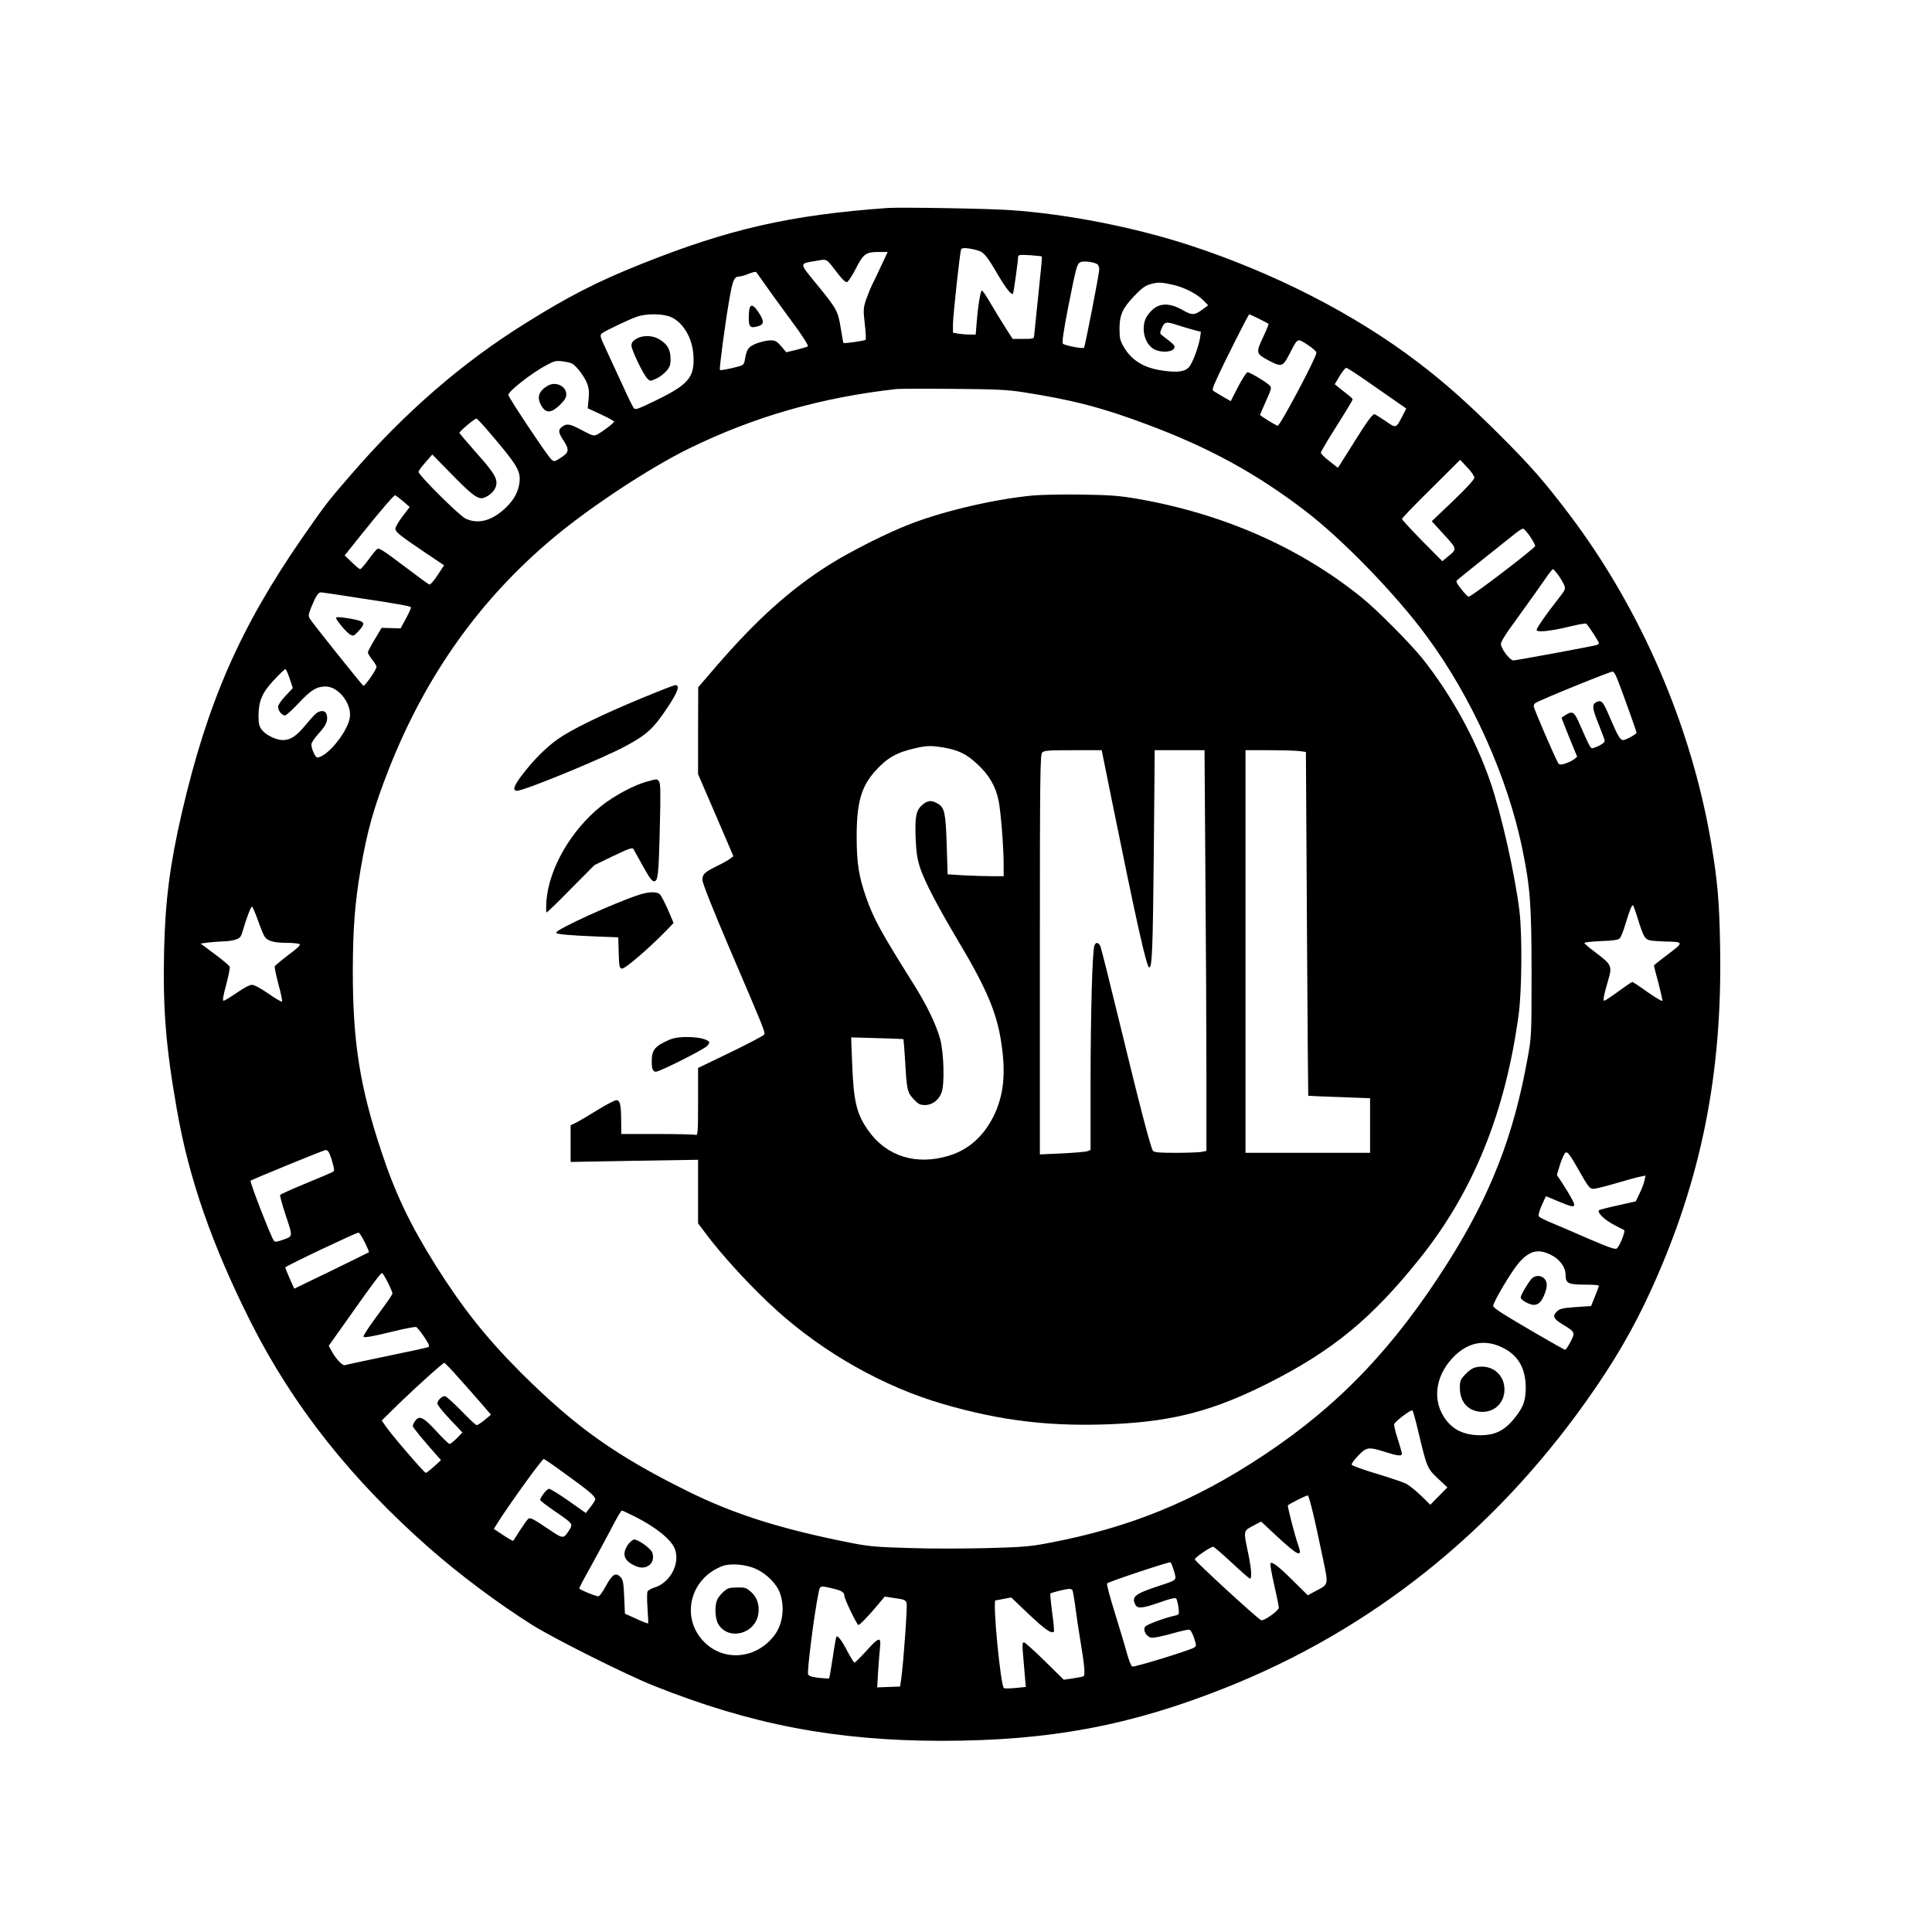
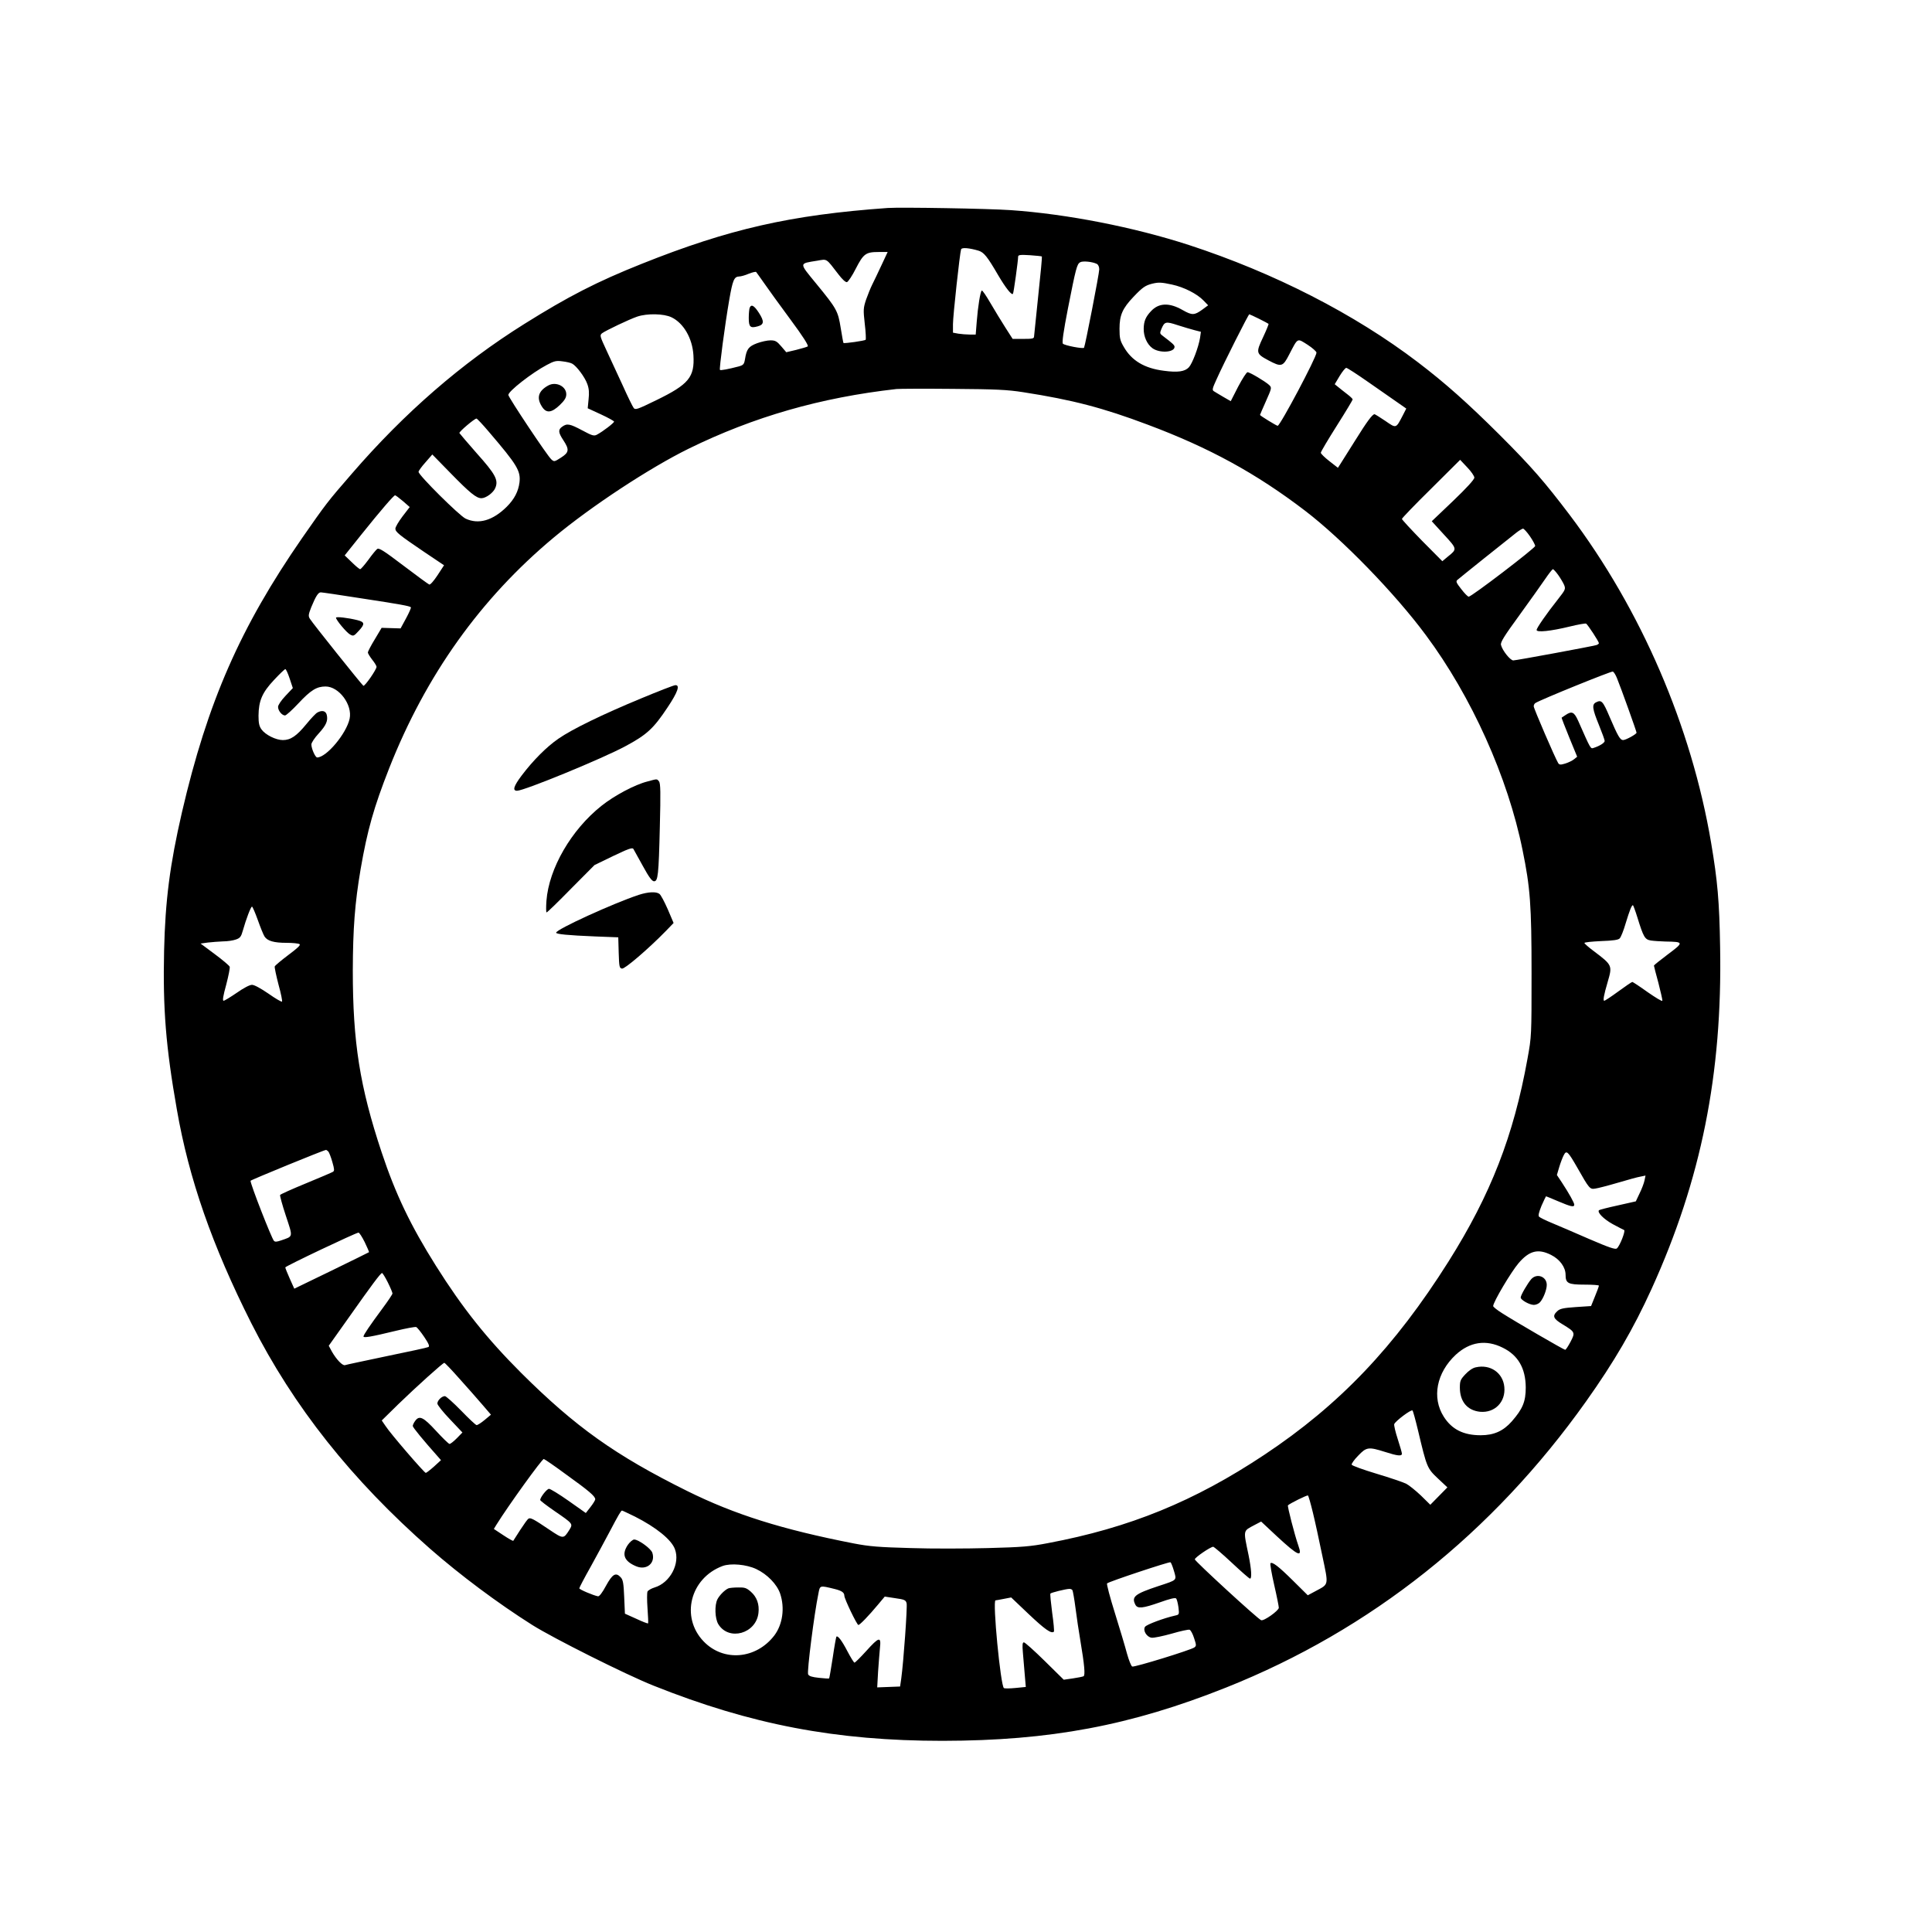
<svg xmlns="http://www.w3.org/2000/svg" version="1.0" width="1000pt" height="1000pt" viewBox="0 0 1334 1334" preserveAspectRatio="xMidYMid meet">
  <g transform="translate(0,1334) scale(0.1,-0.1)" fill="#000000" stroke="none">
    <path d="M6130 11904 c-672 -48 -1097 -145 -1700 -386 -308 -123 -505 -224 -810 -415 -433 -271 -827 -613 -1190 -1033 -172 -198 -178 -207 -344 -445 -427 -617 -653 -1132 -830 -1895 -83 -360 -115 -608 -123 -955 -9 -400 12 -663 88 -1095 83 -479 244 -940 514 -1476 292 -577 692 -1081 1235 -1558 208 -182 466 -375 705 -526 146 -92 645 -342 835 -418 675 -270 1262 -382 1998 -382 743 1 1298 105 1958 368 999 398 1839 1066 2485 1975 194 273 327 501 453 778 342 753 489 1483 473 2358 -5 317 -18 461 -62 721 -136 805 -484 1612 -977 2265 -173 228 -260 329 -482 551 -223 222 -377 359 -566 503 -437 333 -992 617 -1580 809 -382 124 -842 214 -1230 241 -156 11 -760 21 -850 15z m627 -295 c37 -12 60 -40 135 -169 52 -88 92 -139 102 -129 5 4 36 231 36 257 0 12 15 14 80 10 44 -3 82 -7 84 -9 2 -2 -9 -123 -25 -269 -15 -146 -28 -273 -29 -282 0 -16 -10 -18 -74 -18 l-74 0 -50 78 c-27 42 -73 118 -103 169 -29 50 -56 90 -60 87 -10 -6 -27 -112 -35 -216 l-7 -88 -41 0 c-22 0 -58 3 -78 6 l-38 7 0 59 c0 57 47 488 56 516 4 15 57 10 121 -9z m-671 -101 c-24 -51 -52 -111 -64 -134 -11 -22 -30 -69 -42 -103 -19 -58 -20 -69 -9 -167 7 -57 9 -107 6 -110 -6 -7 -148 -27 -153 -22 -2 2 -10 49 -19 103 -19 118 -27 133 -168 305 -122 149 -122 139 6 160 70 12 59 19 146 -94 26 -34 49 -56 59 -54 8 2 36 43 61 93 53 103 69 115 158 115 l62 0 -43 -92z m1487 10 c10 -5 17 -20 17 -38 0 -29 -97 -527 -105 -541 -6 -9 -133 15 -146 28 -7 7 4 85 35 244 55 279 62 305 84 318 18 11 85 4 115 -11z m-2297 -133 c26 -38 108 -151 181 -250 89 -120 128 -182 120 -187 -6 -4 -42 -14 -80 -24 l-68 -16 -35 41 c-30 35 -41 41 -74 41 -22 0 -63 -9 -93 -20 -58 -22 -72 -40 -83 -110 -6 -35 -11 -41 -43 -50 -72 -19 -126 -29 -130 -24 -6 6 35 315 64 482 24 139 34 162 69 163 11 0 41 8 66 19 25 10 48 15 51 12 3 -4 28 -38 55 -77z m2817 -10 c80 -17 172 -63 217 -110 l32 -33 -42 -31 c-53 -38 -69 -39 -134 -2 -92 53 -165 50 -218 -7 -38 -40 -50 -70 -51 -121 -1 -54 23 -108 60 -135 49 -36 153 -30 153 9 0 12 -13 24 -79 74 -23 17 -24 20 -12 49 22 52 30 54 112 27 41 -13 94 -29 118 -35 l43 -11 -6 -42 c-11 -66 -53 -177 -77 -203 -28 -30 -77 -37 -173 -24 -134 17 -222 70 -276 164 -26 44 -30 61 -30 126 0 95 21 141 97 221 62 65 81 78 128 90 45 11 64 10 138 -6z m-3456 -226 c83 -40 144 -145 151 -262 9 -151 -32 -201 -256 -310 -133 -65 -146 -69 -157 -53 -7 9 -41 78 -75 154 -35 75 -85 184 -112 242 -46 99 -48 105 -31 119 24 18 187 96 243 115 68 23 184 21 237 -5z m4056 -10 c34 -17 64 -33 66 -35 2 -2 -15 -44 -38 -93 -50 -106 -49 -113 37 -159 90 -48 100 -45 144 41 61 117 53 113 126 67 34 -22 62 -47 62 -55 0 -32 -251 -505 -268 -505 -8 0 -122 70 -122 75 0 1 18 44 41 95 40 90 41 93 23 111 -25 24 -134 89 -150 89 -7 0 -36 -45 -65 -100 l-51 -100 -52 30 c-28 17 -58 34 -65 39 -13 8 -9 21 19 82 49 110 220 449 226 449 2 0 33 -14 67 -31z m-4742 -310 c30 -16 88 -94 104 -140 12 -32 14 -61 9 -106 l-6 -62 91 -42 c50 -23 91 -46 91 -50 0 -9 -78 -69 -118 -90 -20 -11 -32 -8 -101 29 -86 46 -106 50 -139 26 -29 -20 -28 -40 8 -94 42 -64 40 -84 -17 -120 -45 -29 -47 -29 -66 -12 -27 23 -297 429 -297 445 0 26 163 153 265 207 52 28 66 31 109 25 27 -3 57 -10 67 -16z m5495 -126 c76 -53 167 -116 201 -140 l63 -44 -24 -47 c-48 -92 -44 -91 -121 -38 -37 25 -71 46 -74 46 -15 0 -52 -50 -133 -180 -46 -74 -92 -147 -102 -162 l-18 -28 -59 46 c-32 25 -59 51 -59 58 0 7 50 91 110 186 61 96 110 178 110 182 0 4 -16 20 -36 35 -20 15 -48 38 -62 49 l-26 21 34 57 c19 31 39 56 46 56 6 0 73 -43 150 -97z m-2381 -71 c341 -53 551 -108 859 -224 425 -159 749 -336 1088 -595 255 -195 620 -570 833 -858 315 -423 567 -983 668 -1485 53 -259 62 -379 62 -850 0 -433 0 -436 -28 -590 -96 -533 -254 -938 -545 -1400 -373 -591 -753 -990 -1272 -1335 -483 -321 -930 -504 -1495 -610 -119 -23 -180 -28 -412 -34 -150 -4 -391 -5 -535 0 -220 6 -284 11 -393 32 -497 97 -823 200 -1150 362 -496 246 -771 442 -1146 815 -237 237 -404 446 -589 740 -175 278 -279 495 -375 784 -151 454 -199 760 -199 1256 1 290 14 463 54 699 47 271 91 426 197 696 254 644 631 1172 1137 1594 259 216 661 480 931 613 451 221 911 353 1435 412 19 2 195 3 390 1 297 -2 376 -6 485 -23z m-3689 -274 c195 -228 220 -269 211 -349 -8 -62 -35 -115 -88 -168 -96 -95 -194 -124 -284 -82 -43 20 -325 300 -325 323 0 7 22 37 48 66 l47 54 129 -132 c130 -133 175 -170 210 -170 31 0 83 38 96 71 23 54 1 95 -128 239 -64 73 -118 136 -120 140 -3 9 104 100 118 100 4 0 43 -41 86 -92z m6804 -316 c0 -13 -54 -72 -147 -161 l-147 -140 84 -92 c93 -101 92 -100 26 -153 l-37 -31 -140 141 c-76 78 -139 146 -139 151 0 5 90 99 201 208 l201 200 49 -52 c27 -28 49 -60 49 -71z m-7398 -162 l47 -41 -50 -65 c-27 -36 -49 -73 -49 -84 0 -23 25 -43 196 -159 l140 -94 -45 -69 c-25 -38 -50 -67 -57 -64 -6 2 -87 61 -179 131 -137 104 -169 124 -181 114 -8 -6 -36 -40 -61 -75 -26 -35 -51 -64 -56 -64 -5 0 -31 21 -58 48 l-49 47 116 145 c133 166 223 270 232 270 4 0 28 -18 54 -40z m7782 -243 c20 -29 36 -59 36 -67 -1 -15 -439 -350 -459 -350 -6 0 -29 23 -51 52 -33 42 -39 53 -28 63 13 12 339 273 408 327 19 15 40 27 46 28 6 0 28 -24 48 -53z m195 -267 c15 -21 34 -53 41 -69 11 -28 9 -33 -42 -98 -80 -101 -148 -199 -148 -213 0 -18 98 -8 229 24 57 14 108 23 113 20 12 -8 88 -124 88 -135 0 -4 -8 -10 -17 -13 -30 -9 -554 -106 -574 -106 -21 0 -76 69 -85 107 -5 18 22 61 127 205 73 101 153 213 178 250 25 37 49 67 53 68 5 0 21 -18 37 -40z m-8267 -161 c269 -41 336 -53 345 -62 3 -3 -12 -37 -33 -76 l-38 -70 -65 2 -66 2 -47 -79 c-27 -44 -48 -85 -48 -91 0 -7 14 -29 30 -50 17 -21 30 -43 30 -49 0 -19 -81 -136 -91 -131 -11 7 -350 431 -369 462 -12 19 -11 29 9 80 31 75 48 103 66 103 8 0 132 -18 277 -41z m-492 -554 l22 -66 -51 -54 c-30 -32 -51 -63 -51 -76 0 -26 27 -59 48 -59 8 0 50 38 93 84 85 91 126 116 187 116 93 0 187 -127 166 -223 -22 -102 -160 -267 -224 -267 -13 0 -40 61 -40 90 0 11 22 45 50 75 53 58 66 89 56 130 -7 27 -33 33 -65 15 -10 -5 -44 -41 -75 -79 -68 -83 -109 -111 -163 -111 -48 0 -120 36 -147 73 -16 22 -21 43 -21 95 1 103 25 160 107 247 38 41 74 75 78 75 5 0 18 -29 30 -65z m9165 2 c28 -68 135 -367 135 -376 0 -10 -74 -51 -93 -51 -20 0 -36 27 -92 158 -48 113 -57 122 -96 102 -28 -15 -24 -45 21 -155 22 -54 40 -104 40 -111 0 -13 -35 -35 -76 -48 -22 -7 -19 -12 -107 187 -28 62 -44 69 -87 40 -14 -9 -26 -17 -27 -18 -2 -1 22 -62 52 -136 l55 -134 -21 -17 c-12 -10 -39 -23 -61 -30 -33 -10 -41 -9 -49 3 -20 32 -169 377 -169 392 0 9 5 19 12 23 38 24 524 221 534 217 7 -2 20 -23 29 -46z m140 -1649 c43 -139 52 -155 94 -162 20 -3 65 -6 101 -7 127 -2 128 -5 17 -88 -53 -40 -97 -75 -97 -78 0 -4 14 -58 31 -120 16 -63 29 -118 27 -123 -2 -6 -47 22 -102 60 -54 39 -102 70 -105 70 -4 0 -47 -29 -96 -65 -49 -36 -93 -65 -98 -65 -10 0 -3 39 24 131 33 113 32 115 -98 213 -35 26 -63 51 -63 55 0 5 52 10 115 13 83 3 120 8 129 19 8 8 27 55 41 104 27 88 41 125 50 125 2 0 16 -37 30 -82z m-9525 -20 c18 -51 39 -103 47 -115 20 -30 64 -43 152 -43 42 0 82 -4 89 -9 10 -6 -13 -27 -77 -75 -49 -37 -91 -72 -94 -79 -2 -7 10 -63 26 -125 17 -61 28 -115 24 -118 -3 -3 -45 21 -93 55 -54 37 -98 61 -114 61 -16 0 -58 -22 -105 -55 -44 -30 -85 -55 -91 -55 -9 0 -3 35 18 111 16 61 27 117 24 124 -3 8 -49 47 -103 87 l-98 73 50 7 c28 3 75 7 105 8 30 0 70 6 89 13 29 10 36 19 48 62 22 78 55 165 63 165 4 0 22 -42 40 -92z m488 -1600 c5 -7 18 -39 27 -72 14 -49 15 -60 4 -67 -8 -5 -92 -41 -187 -80 -95 -39 -175 -75 -178 -80 -2 -5 15 -69 40 -144 50 -152 52 -140 -34 -170 -30 -10 -41 -11 -49 -2 -18 23 -161 388 -161 414 0 5 507 213 521 213 4 0 11 -6 17 -12z m8624 -112 c81 -143 86 -149 122 -143 17 2 87 20 155 40 68 20 139 40 159 43 l34 7 -7 -34 c-4 -19 -19 -59 -34 -89 l-26 -55 -124 -28 c-69 -15 -127 -30 -130 -33 -15 -14 31 -61 94 -96 39 -21 74 -39 79 -41 12 -4 -30 -112 -50 -127 -10 -9 -54 6 -191 65 -98 43 -213 92 -256 110 -44 18 -84 38 -90 44 -7 7 -2 29 17 76 16 36 30 65 31 65 2 0 40 -16 85 -35 87 -37 110 -42 110 -23 0 13 -36 78 -86 154 l-34 51 16 54 c9 30 23 67 31 82 19 38 29 28 95 -87z m-8374 -512 c18 -37 31 -68 30 -70 -2 -2 -119 -59 -260 -128 l-256 -124 -31 69 c-17 38 -31 73 -31 78 0 8 484 238 505 240 6 1 25 -29 43 -65z m8192 -89 c60 -30 100 -85 100 -137 0 -59 17 -68 131 -68 54 0 99 -3 99 -7 0 -5 -12 -38 -27 -74 l-27 -67 -106 -7 c-86 -6 -109 -11 -127 -28 -36 -33 -29 -52 36 -91 87 -53 89 -56 55 -121 -16 -30 -32 -55 -37 -55 -9 0 -350 198 -434 252 -35 22 -63 44 -63 50 0 27 123 235 176 297 74 86 135 101 224 56z m-8032 -190 c18 -36 32 -70 32 -76 0 -6 -31 -52 -68 -102 -91 -123 -132 -184 -132 -195 0 -11 50 -3 223 39 70 17 134 29 141 26 7 -3 32 -34 55 -68 31 -46 39 -65 29 -70 -7 -4 -137 -32 -288 -63 -151 -32 -281 -59 -288 -62 -17 -5 -59 39 -90 93 l-22 41 137 193 c158 224 221 309 231 309 4 0 22 -29 40 -65z m7697 -450 c107 -52 159 -142 160 -275 0 -98 -21 -148 -96 -234 -59 -67 -124 -96 -215 -96 -119 0 -199 40 -255 128 -84 132 -50 304 83 428 97 89 208 106 323 49z m-7204 -213 c53 -59 124 -139 158 -179 l61 -71 -43 -36 c-24 -20 -49 -36 -56 -36 -6 0 -54 45 -107 100 -54 55 -104 100 -112 100 -22 0 -52 -30 -52 -51 0 -10 39 -59 87 -109 l86 -91 -38 -39 c-22 -22 -44 -40 -51 -40 -6 0 -48 41 -93 90 -89 97 -116 109 -145 68 -9 -12 -16 -28 -16 -34 0 -10 75 -101 174 -212 l21 -24 -48 -44 c-27 -24 -53 -44 -57 -44 -10 0 -244 271 -278 324 l-26 38 114 112 c125 121 308 286 318 286 4 0 50 -48 103 -108z m6620 -358 c61 -257 63 -262 137 -332 l66 -62 -59 -60 -59 -60 -65 64 c-37 35 -82 71 -101 81 -19 10 -111 41 -204 69 -93 28 -171 56 -173 63 -2 6 18 35 45 62 57 60 71 62 185 26 87 -28 117 -31 117 -12 0 6 -13 52 -29 101 -16 49 -27 96 -24 103 8 21 117 103 126 94 4 -4 21 -66 38 -137z m-5882 -305 c156 -112 201 -150 201 -171 0 -7 -15 -31 -33 -54 l-32 -41 -119 84 c-65 46 -126 83 -135 83 -15 0 -61 -59 -61 -77 0 -5 45 -39 100 -77 128 -88 127 -87 101 -130 -40 -63 -41 -63 -138 2 -108 73 -130 85 -144 76 -6 -3 -31 -38 -57 -78 -25 -39 -47 -73 -48 -75 -2 -2 -33 15 -69 39 l-65 43 17 28 c84 135 318 459 328 455 7 -2 77 -50 154 -107z m5156 -262 c15 -61 44 -195 65 -297 44 -210 47 -196 -44 -245 l-56 -30 -102 101 c-100 99 -143 132 -156 120 -3 -4 8 -71 26 -149 18 -78 32 -149 32 -158 0 -20 -104 -94 -122 -86 -23 8 -458 408 -458 420 0 13 109 87 127 87 5 0 63 -49 128 -110 64 -60 121 -110 126 -110 14 0 10 64 -10 163 -37 177 -39 164 41 207 l46 24 108 -101 c150 -139 180 -151 148 -62 -24 68 -76 270 -71 275 13 13 132 72 138 68 4 -2 19 -55 34 -117z m-4682 -28 c148 -75 253 -160 277 -225 38 -99 -33 -233 -140 -265 -23 -7 -45 -20 -49 -28 -4 -9 -4 -61 0 -116 4 -55 6 -101 4 -104 -3 -2 -40 12 -82 32 l-78 35 -5 115 c-4 95 -8 119 -24 136 -34 37 -57 23 -102 -59 -25 -47 -46 -74 -55 -72 -32 6 -129 47 -129 55 0 5 35 72 79 150 43 78 102 187 131 242 60 114 78 145 85 145 3 0 42 -19 88 -41z m3723 -376 c19 -66 25 -61 -106 -104 -166 -55 -189 -74 -160 -130 15 -28 51 -24 168 17 67 24 106 34 113 27 5 -5 12 -33 16 -61 6 -50 5 -51 -23 -57 -76 -17 -198 -62 -208 -78 -16 -25 12 -71 46 -75 15 -2 77 11 138 28 61 18 117 30 124 27 8 -3 22 -29 31 -58 16 -48 16 -53 2 -64 -24 -18 -414 -138 -429 -132 -7 2 -23 42 -36 88 -12 46 -50 173 -84 282 -34 108 -58 200 -54 204 11 12 430 151 438 146 4 -2 15 -29 24 -60z m-2884 13 c76 -36 143 -105 165 -170 33 -99 17 -212 -40 -288 -126 -165 -352 -184 -489 -41 -160 167 -93 436 131 520 57 21 165 11 233 -21z m543 -138 c47 -12 65 -24 65 -46 0 -21 87 -202 97 -202 10 0 71 63 136 141 l46 55 72 -11 c65 -9 73 -13 79 -35 6 -24 -21 -403 -37 -520 l-8 -55 -79 -3 -79 -3 6 108 c4 59 10 134 13 166 9 79 -6 76 -95 -23 -40 -44 -76 -80 -81 -80 -4 0 -26 35 -49 79 -38 73 -66 110 -76 100 -2 -3 -14 -68 -25 -144 -12 -77 -23 -142 -25 -144 -2 -2 -34 0 -70 4 -47 5 -68 11 -75 24 -9 17 42 419 71 558 11 58 8 57 114 31z m1640 -8 c3 -5 13 -60 21 -122 8 -62 23 -165 34 -228 28 -166 34 -236 22 -244 -6 -3 -39 -10 -74 -15 l-63 -9 -131 129 c-72 71 -137 129 -144 129 -10 0 -12 -16 -7 -72 3 -40 9 -110 13 -154 l7 -82 -71 -7 c-39 -4 -75 -4 -80 -1 -23 14 -80 606 -58 606 2 0 27 4 56 10 l52 10 121 -115 c111 -105 157 -138 174 -121 3 3 -2 62 -12 131 -9 69 -15 129 -12 132 7 7 104 31 129 32 9 1 20 -3 23 -9z" />
    <path d="M5176 11214 c-3 -9 -6 -40 -6 -70 0 -62 11 -72 63 -57 43 12 45 34 7 93 -33 51 -53 62 -64 34z" />
-     <path d="M4393 11000 c-24 -14 -33 -27 -33 -46 0 -30 81 -199 110 -228 19 -19 20 -19 60 -1 23 10 54 34 70 52 25 28 30 42 30 86 0 62 -22 101 -77 134 -48 29 -116 30 -160 3z" />
    <path d="M3785 10678 c-67 -37 -82 -84 -44 -144 30 -49 66 -46 124 9 34 33 45 51 45 75 0 55 -72 90 -125 60z" />
-     <path d="M7135 9919 c-260 -24 -606 -104 -842 -194 -165 -63 -417 -190 -565 -283 -269 -169 -505 -381 -782 -702 l-125 -145 -1 -300 0 -300 122 -283 122 -284 -24 -18 c-13 -10 -54 -33 -90 -50 -86 -43 -100 -56 -100 -96 0 -21 72 -203 193 -486 231 -539 241 -564 234 -581 -3 -7 -107 -62 -231 -122 l-226 -109 0 -234 c0 -209 -2 -233 -16 -228 -9 3 -128 6 -265 6 l-249 0 -1 93 c-1 115 -8 143 -37 140 -11 -2 -67 -31 -124 -66 -57 -35 -122 -74 -145 -86 l-43 -21 0 -127 0 -126 440 8 440 7 0 -219 0 -220 52 -69 c119 -160 326 -383 489 -530 329 -297 743 -530 1149 -648 406 -119 763 -160 1198 -138 405 21 678 94 1052 283 440 222 712 445 1043 859 369 460 592 1009 683 1685 22 160 25 548 6 710 -30 251 -125 675 -202 898 -101 293 -268 597 -466 847 -82 103 -321 344 -424 426 -429 346 -959 578 -1548 680 -122 21 -187 26 -382 29 -129 2 -280 -1 -335 -6z m-627 -1739 c107 -18 164 -45 239 -115 81 -74 128 -154 148 -253 15 -73 35 -319 35 -444 l0 -78 -82 0 c-46 0 -133 3 -194 6 l-111 7 -6 196 c-7 227 -15 264 -60 291 -43 26 -69 25 -106 -5 -46 -39 -54 -80 -49 -229 5 -106 11 -146 32 -211 33 -96 118 -259 255 -490 203 -339 274 -507 305 -717 32 -213 16 -363 -53 -504 -69 -139 -173 -232 -306 -273 -226 -70 -432 -7 -559 172 -82 115 -102 201 -112 464 l-7 180 179 -5 c98 -2 180 -6 182 -7 1 -1 7 -72 12 -156 11 -196 15 -213 60 -260 31 -33 43 -39 78 -39 50 0 95 35 114 88 21 61 15 271 -10 366 -29 104 -91 234 -187 386 -225 359 -271 443 -324 592 -52 149 -65 235 -66 418 0 238 31 349 130 458 81 90 148 128 280 157 75 17 104 17 183 5z m1161 -327 c178 -880 248 -1193 266 -1193 20 0 25 110 32 818 l6 682 172 0 172 0 6 -862 c4 -475 7 -1098 7 -1384 l0 -521 -37 -7 c-21 -3 -102 -6 -179 -6 -107 0 -144 3 -153 14 -15 18 -89 300 -231 886 -66 272 -125 507 -131 523 -14 33 -34 35 -43 5 -14 -49 -25 -456 -26 -921 l0 -487 -22 -9 c-13 -4 -92 -11 -175 -15 l-153 -7 0 1380 c0 1241 2 1381 16 1395 13 14 47 16 213 16 l198 0 62 -307z m1303 301 l45 -6 7 -1187 c4 -652 8 -1187 9 -1187 1 -1 98 -5 215 -9 l212 -8 0 -188 0 -189 -430 0 -430 0 0 1390 0 1390 164 0 c90 0 183 -3 208 -6z" />
    <path d="M4430 8519 c-273 -113 -480 -214 -575 -280 -81 -56 -174 -149 -254 -255 -54 -72 -64 -104 -31 -104 49 0 592 223 749 308 147 79 193 121 290 267 71 106 88 156 54 154 -10 0 -115 -41 -233 -90z" />
    <path d="M4470 7944 c-87 -22 -228 -97 -317 -168 -208 -165 -363 -432 -380 -656 -3 -44 -3 -80 1 -80 5 0 81 74 169 164 l162 163 130 63 c102 49 131 59 138 49 4 -8 34 -61 66 -119 42 -77 63 -105 77 -105 27 0 32 39 40 377 6 235 5 300 -6 313 -15 18 -10 18 -80 -1z" />
    <path d="M4410 7161 c-175 -58 -570 -238 -570 -261 0 -10 78 -18 272 -26 l157 -6 3 -107 c3 -97 5 -106 23 -109 20 -3 185 139 303 260 l53 55 -40 94 c-23 52 -48 100 -58 107 -23 17 -78 14 -143 -7z" />
-     <path d="M4625 6162 c-104 -45 -125 -70 -125 -153 0 -49 8 -69 29 -69 26 0 334 155 355 179 12 13 16 25 10 30 -37 34 -201 42 -269 13z" />
    <path d="M2320 9075 c0 -16 73 -103 97 -116 23 -13 27 -11 59 24 45 48 43 62 -8 75 -64 16 -148 26 -148 17z" />
    <path d="M10573 4508 c-25 -29 -73 -111 -73 -127 0 -17 61 -51 91 -51 14 0 33 8 42 18 23 25 47 86 47 120 0 58 -68 83 -107 40z" />
    <path d="M10190 3899 c-21 -4 -49 -23 -72 -48 -34 -36 -38 -46 -38 -92 0 -97 52 -158 140 -167 101 -9 177 68 167 171 -9 98 -97 159 -197 136z" />
    <path d="M4335 2673 c-44 -66 -26 -113 58 -148 72 -30 135 23 111 94 -10 29 -96 91 -125 91 -10 0 -30 -17 -44 -37z" />
    <path d="M5030 2373 c-23 -9 -60 -45 -76 -75 -21 -41 -18 -134 6 -173 73 -118 261 -65 277 78 7 60 -11 110 -53 147 -30 26 -42 30 -87 29 -29 0 -59 -3 -67 -6z" />
  </g>
</svg>